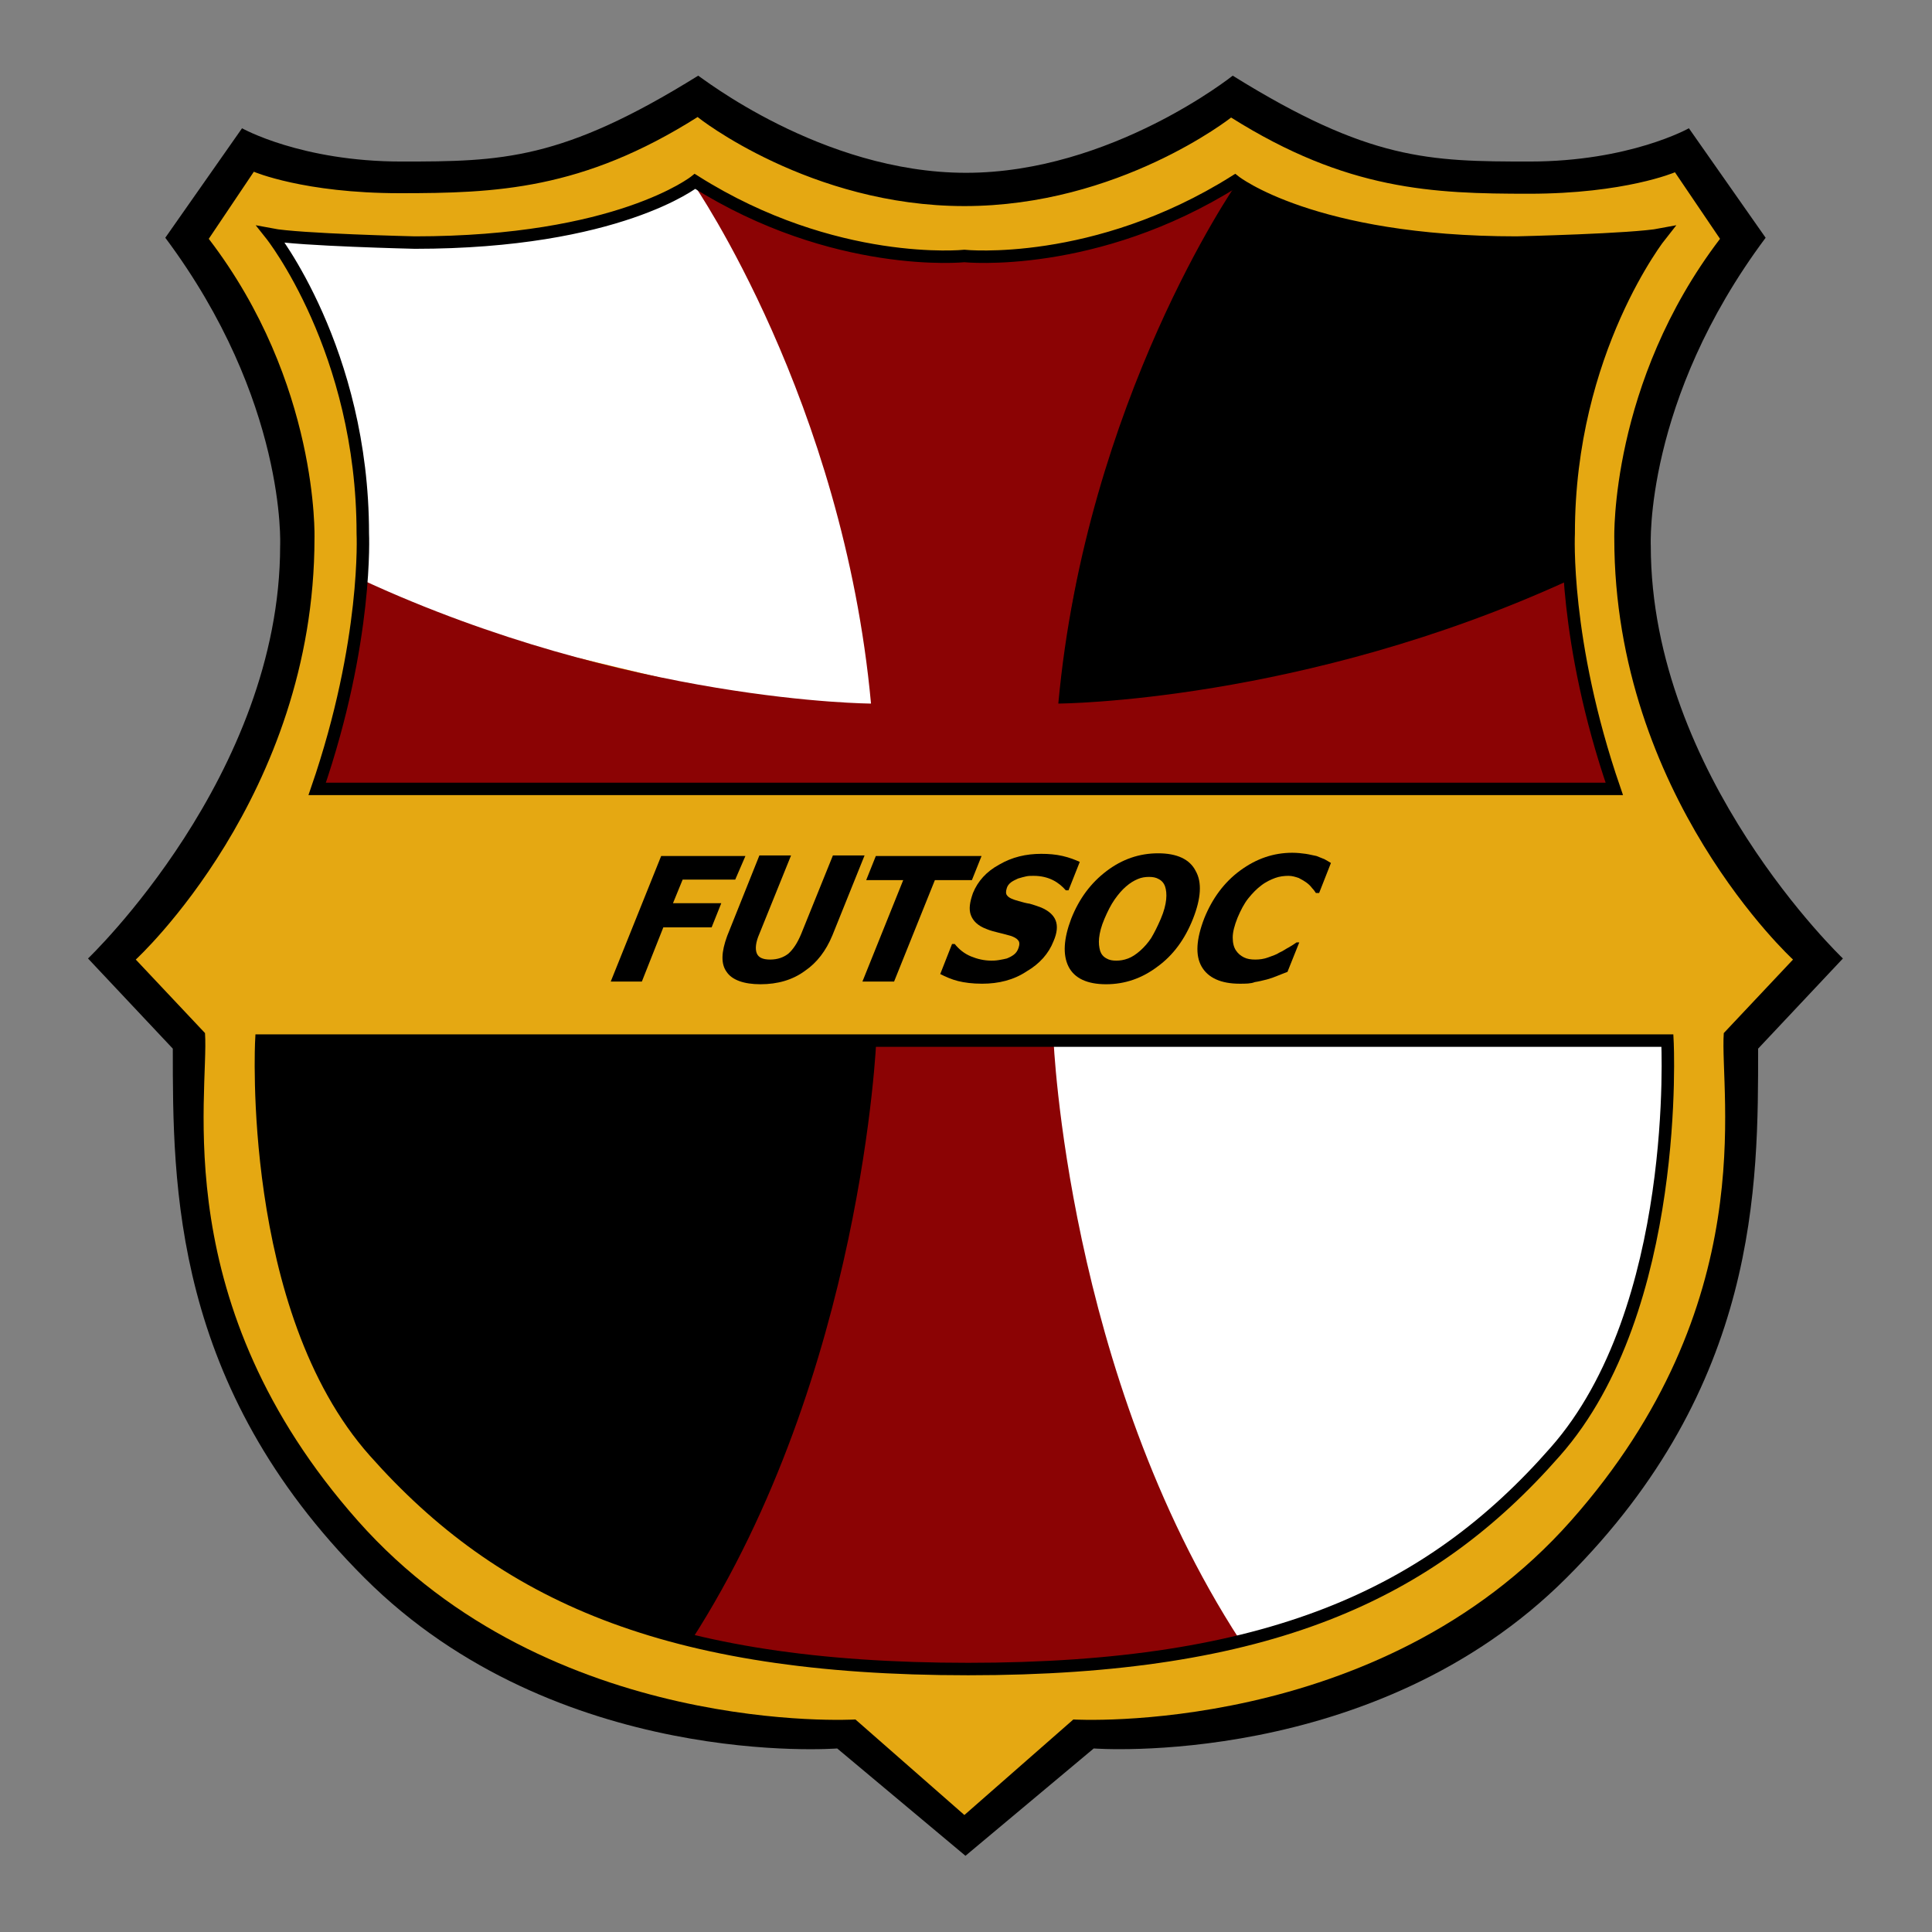
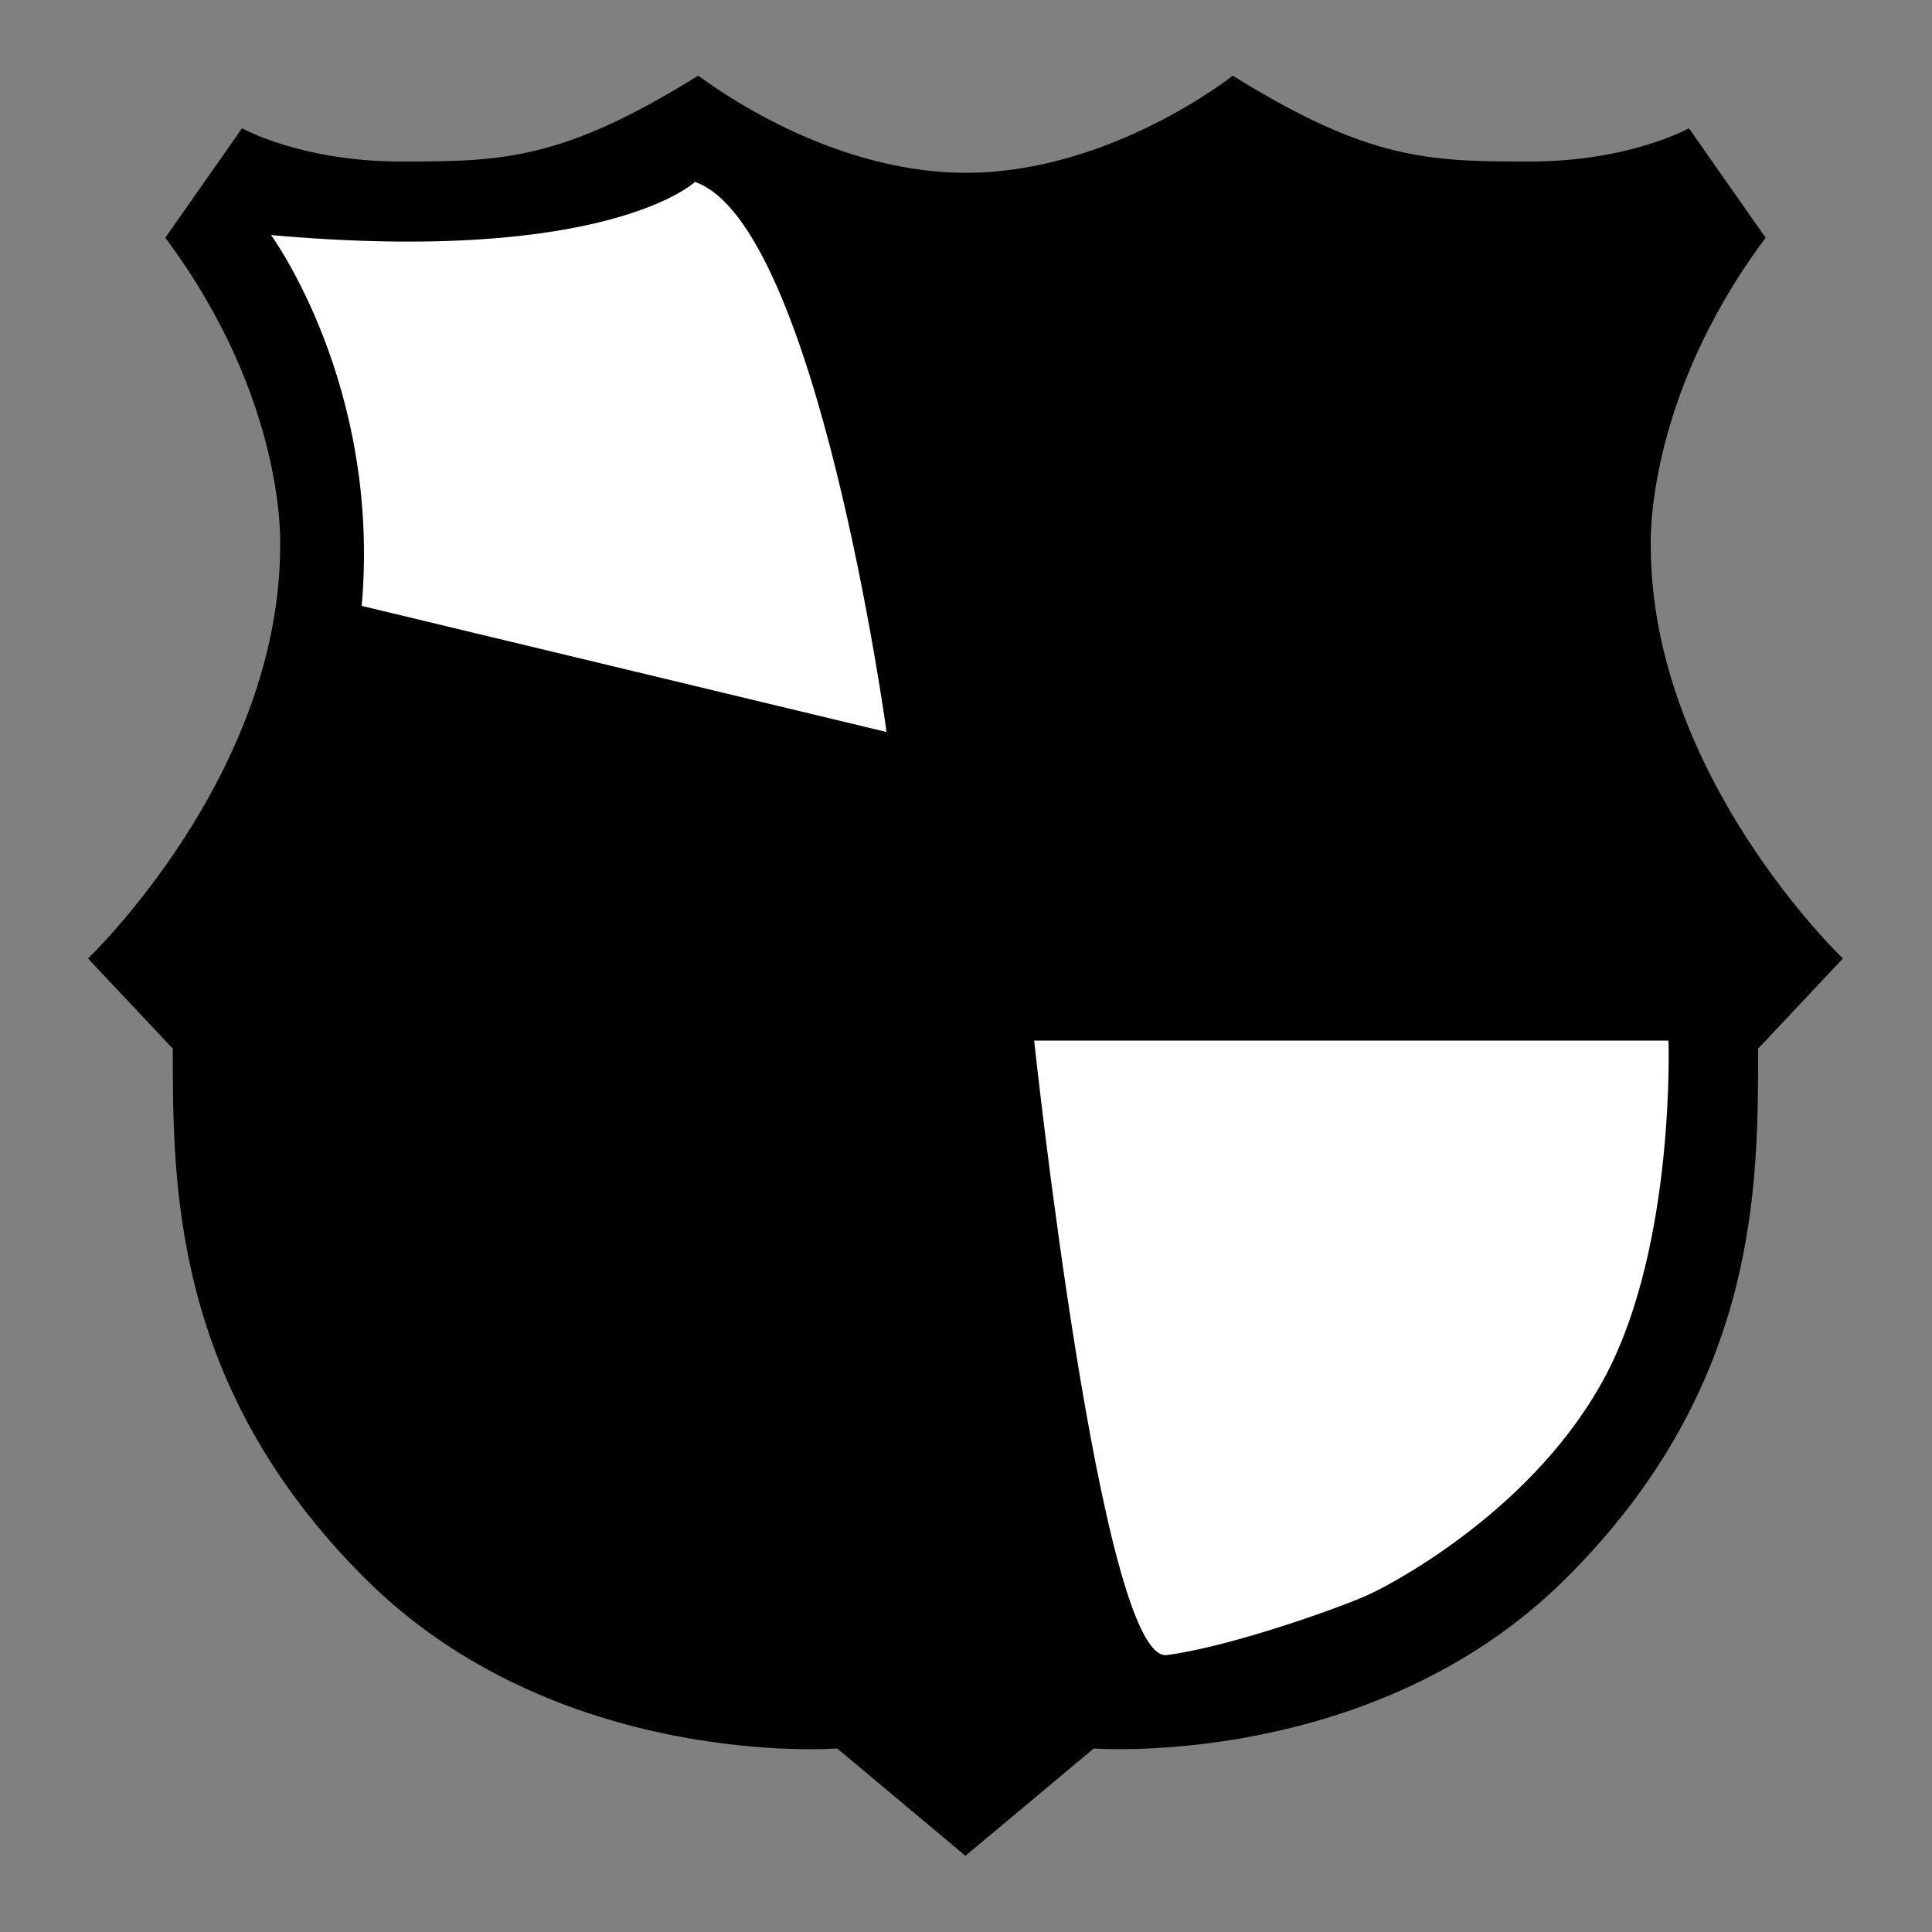
<svg xmlns="http://www.w3.org/2000/svg" version="1.1" id="Layer_1" x="0px" y="0px" viewBox="0 0 360 360" style="enable-background:new 0 0 360 360;" xml:space="preserve">
  <rect x="0" y="0" width="360" height="360" fill="#808080" stroke="none" />
  <style type="text/css">
	.st0{fill:#E5A812;}
	.st1{fill:#FFFFFF;}
	.st2{fill:#8B0304;}
	.st3{fill:none;stroke:#000000;stroke-width:2.321;stroke-miterlimit:10;}
</style>
  <path d="M180,32.2c27,0,49.7-18.1,49.7-18.1c25.4,15.8,36.6,16,55.3,16c18.7,0,29.7-6.2,29.7-6.2L329,44.3  c-22.7,30.4-21.4,57.4-21.4,57.4c0,42.8,35.8,76.9,35.8,76.9l-15.8,16.8c0,25.4,0.2,62.8-35.7,98.6c-35.8,35.8-88.1,31.8-88.1,31.8  l-23.9,20l-23.9-20c0,0-52.2,4.1-88.1-31.8c-35.8-35.8-35.7-73.2-35.7-98.6l-15.8-16.8c0,0,35.8-34.1,35.8-76.9  c0,0,1.3-27-21.4-57.4l14.3-20.4c0,0,11,6.2,29.7,6.2c18.7,0,29.9-0.2,55.3-16C130.3,14.1,153,32.2,180,32.2z" />
-   <path class="st0" d="M179.7,38.4c28.8,0,49.7-16.5,49.7-16.5C251,35.5,267,36.1,284.9,36.1c17.9,0,27.2-4,27.2-4l8.4,12.4  c-20.5,26.9-19.7,55.8-19.7,55.8c0,48,33.3,78.5,33.3,78.5l-12.9,13.7c-0.8,11.4,7.3,50.5-28.5,90.9c-35.8,40.4-92.7,37-92.7,37  l-20.3,17.8v0l-20.3-17.8c0,0-56.9,3.4-92.7-37c-35.8-40.4-27.7-79.5-28.5-90.9l-12.9-13.7c0,0,33.3-30.5,33.3-78.5  c0,0,0.9-28.9-19.7-55.8L47.3,32c0,0,9.3,4,27.2,4s34-0.6,55.5-14.2C130,21.9,151,38.4,179.7,38.4" />
  <path class="st1" d="M50.5,43.8c0,0,20.5,27.9,16.9,69.1l97.8,23.5c0,0-12.9-94.6-35.7-102.5C129.5,33.9,113.2,49.4,50.5,43.8z" />
  <path d="M309.5,43.8c0,0-20.4,27.9-16.8,69.1l-97,23.5c0,0,12.8-94.6,35.4-102.5C231.1,33.9,247.4,49.4,309.5,43.8z" />
-   <path class="st2" d="M179.7,146.8h121.1c-9-20.5-8.4-38.7-8.4-38.7c-49.7,22.8-95.2,23-95.2,23c5.2-56.5,33.1-96.7,33.1-96.7  c-27.3,15.8-50.6,13.5-50.6,13.5s-23.2,2.3-50.4-13.5c0,0,27.8,40.3,33,96.7c0,0-45.3-0.2-94.7-23c0,0,0.6,18.2-8.4,38.7H179.7z" />
-   <path class="st3" d="M179.7,147h121.1c-9.5-27.6-8.5-47.6-8.5-47.6c0-34.1,17.2-55.7,17.2-55.7c-5.2,1-26.9,1.5-26.9,1.5  c-38.1,0-52.5-11.4-52.5-11.4c-26.1,16.4-50.4,13.9-50.4,13.9s-24.2,2.5-50.2-13.9c0,0-14.3,11.4-52.2,11.4c0,0-21.6-0.5-26.8-1.5  c0,0,17.1,21.5,17.1,55.7c0,0,1,20-8.5,47.6H179.7z" />
  <path d="M166.4,193.9H48.8c0,0-1.3,37.8,11.6,62.4s39.2,38.6,43.9,40.8c4.7,2.2,25.4,9.7,37.6,11.3  C154,309.8,166.4,193.9,166.4,193.9z" />
  <path class="st1" d="M192.7,193.9h118.2c0,0,1.3,37.8-11.7,62.4c-13,24.6-39.3,38.6-44.1,40.8c-4.7,2.2-25.5,9.7-37.7,11.3  C205.1,309.8,192.7,193.9,192.7,193.9z" />
-   <path class="st2" d="M179.4,193.6h16.9c0,0,2.5,62.4,34.8,112.1c0,0-15.4,4.4-51.3,5.3h0c-35.7-0.9-51-5.3-51-5.3  c32-49.7,34.5-112.1,34.5-112.1H180" />
-   <path class="st3" d="M180.4,311c-56.4,0-86.9-13.8-110.6-40.5c-23.7-26.6-21.1-76.6-21.1-76.6h131.7h130.3c0,0,2.6,50-20.9,76.6  C266.4,297.2,236.3,311,180.4,311" />
  <g>
    <path d="M137,163.9h-9.8l-1.8,4.4h9l-1.8,4.5h-9l-4,10.1h-5.8l9.4-23.4h15.7L137,163.9z" />
    <path d="M141.7,183.4c-3.1,0-5.3-0.8-6.3-2.3c-1.1-1.5-1-3.7,0.1-6.7l6-15h5.9l-5.9,14.6c-0.7,1.6-0.8,2.8-0.5,3.6   c0.3,0.8,1.1,1.2,2.5,1.2c1.4,0,2.5-0.4,3.4-1.1c0.9-0.8,1.7-2,2.4-3.7l5.9-14.6h5.9l-6,14.9c-1.2,2.9-2.9,5.1-5.1,6.6   C147.7,182.6,144.9,183.4,141.7,183.4z" />
    <path d="M160.7,182.9l7.6-18.9h-6.9l1.8-4.5h19.7l-1.8,4.5h-6.9l-7.6,18.9H160.7z" />
    <path d="M183,183.3c-1.8,0-3.3-0.2-4.5-0.5c-1.2-0.3-2.3-0.8-3.3-1.3l2.2-5.6h0.5c0.8,1,1.8,1.8,3,2.3c1.2,0.5,2.5,0.8,3.8,0.8   c0.3,0,0.8,0,1.4-0.1c0.6-0.1,1.1-0.2,1.5-0.3c0.5-0.2,0.9-0.4,1.3-0.7c0.4-0.3,0.7-0.7,0.9-1.3c0.2-0.6,0.2-1.1-0.1-1.4   c-0.3-0.4-0.8-0.6-1.3-0.8c-0.7-0.2-1.5-0.4-2.3-0.6c-0.8-0.2-1.6-0.4-2.3-0.7c-1.6-0.6-2.5-1.5-2.9-2.6c-0.4-1.1-0.2-2.4,0.4-4.1   c0.9-2.2,2.5-4,4.9-5.3c2.4-1.4,5-2,7.8-2c1.4,0,2.7,0.1,4,0.4c1.3,0.3,2.3,0.7,3.2,1.1l-2.1,5.3h-0.5c-0.6-0.7-1.4-1.4-2.4-1.9   c-1-0.5-2.2-0.8-3.6-0.8c-0.5,0-1,0-1.4,0.1c-0.4,0.1-0.9,0.2-1.5,0.4c-0.4,0.2-0.9,0.4-1.3,0.7c-0.4,0.3-0.7,0.7-0.8,1.1   c-0.2,0.6-0.2,1.1,0.1,1.4c0.3,0.4,1,0.7,2.1,1c0.7,0.2,1.4,0.4,2.1,0.5c0.7,0.2,1.3,0.4,2.1,0.7c1.4,0.6,2.3,1.4,2.7,2.4   c0.4,1,0.3,2.3-0.4,3.9c-0.9,2.3-2.6,4.2-5,5.6C188.9,182.6,186.1,183.3,183,183.3z" />
    <path d="M222.3,171.2c-1.5,3.8-3.7,6.8-6.6,8.9c-2.9,2.2-6.1,3.3-9.6,3.3c-3.5,0-5.9-1.1-7-3.3c-1.1-2.2-0.9-5.2,0.5-8.9   c1.5-3.8,3.7-6.7,6.6-8.9c2.9-2.2,6.1-3.3,9.6-3.3c3.5,0,5.9,1.1,7,3.3C224,164.4,223.8,167.4,222.3,171.2z M216.3,171.2   c0.6-1.4,0.9-2.6,1-3.6c0.1-1,0-1.8-0.2-2.4c-0.2-0.6-0.6-1.1-1.2-1.4c-0.5-0.3-1.1-0.4-1.8-0.4c-0.7,0-1.4,0.1-2.1,0.4   c-0.7,0.3-1.4,0.7-2.2,1.4c-0.7,0.6-1.4,1.4-2.1,2.4c-0.7,1-1.3,2.2-1.9,3.6c-0.6,1.4-0.9,2.6-1,3.6c-0.1,0.9,0,1.7,0.2,2.4   c0.2,0.6,0.6,1.1,1.2,1.4c0.5,0.3,1.1,0.4,1.8,0.4c0.7,0,1.4-0.1,2.2-0.4c0.8-0.3,1.5-0.8,2.2-1.4c0.8-0.7,1.5-1.5,2.1-2.4   C215.1,173.8,215.7,172.6,216.3,171.2z" />
    <path d="M231,183.3c-3.5,0-5.9-1.1-7.1-3.2c-1.2-2.1-1-5.1,0.5-9c1.5-3.7,3.7-6.7,6.7-8.9c3-2.2,6.2-3.3,9.7-3.3   c0.9,0,1.8,0.1,2.5,0.2c0.7,0.1,1.4,0.3,2,0.4c0.5,0.2,1,0.4,1.5,0.6c0.5,0.3,0.9,0.5,1.2,0.7l-2.2,5.6h-0.6   c-0.2-0.3-0.4-0.6-0.7-0.9c-0.3-0.4-0.6-0.7-1-1c-0.4-0.3-0.9-0.6-1.5-0.9c-0.6-0.2-1.2-0.4-1.9-0.4c-0.8,0-1.7,0.1-2.5,0.4   c-0.8,0.3-1.7,0.7-2.6,1.4c-0.8,0.6-1.6,1.4-2.4,2.4c-0.8,1-1.4,2.2-2,3.6c-0.6,1.5-0.9,2.7-0.9,3.7c0,1,0.2,1.8,0.6,2.4   c0.4,0.6,0.9,1,1.5,1.3c0.6,0.3,1.3,0.4,2.1,0.4c0.8,0,1.6-0.1,2.4-0.4c0.8-0.3,1.5-0.5,2.1-0.9c0.7-0.3,1.2-0.7,1.8-1   c0.5-0.3,1-0.6,1.4-0.9h0.5l-2.2,5.5c-0.5,0.2-1.1,0.4-1.8,0.7c-0.7,0.3-1.3,0.5-2,0.7c-0.8,0.2-1.6,0.4-2.3,0.5   C233.1,183.3,232.1,183.3,231,183.3z" />
  </g>
</svg>